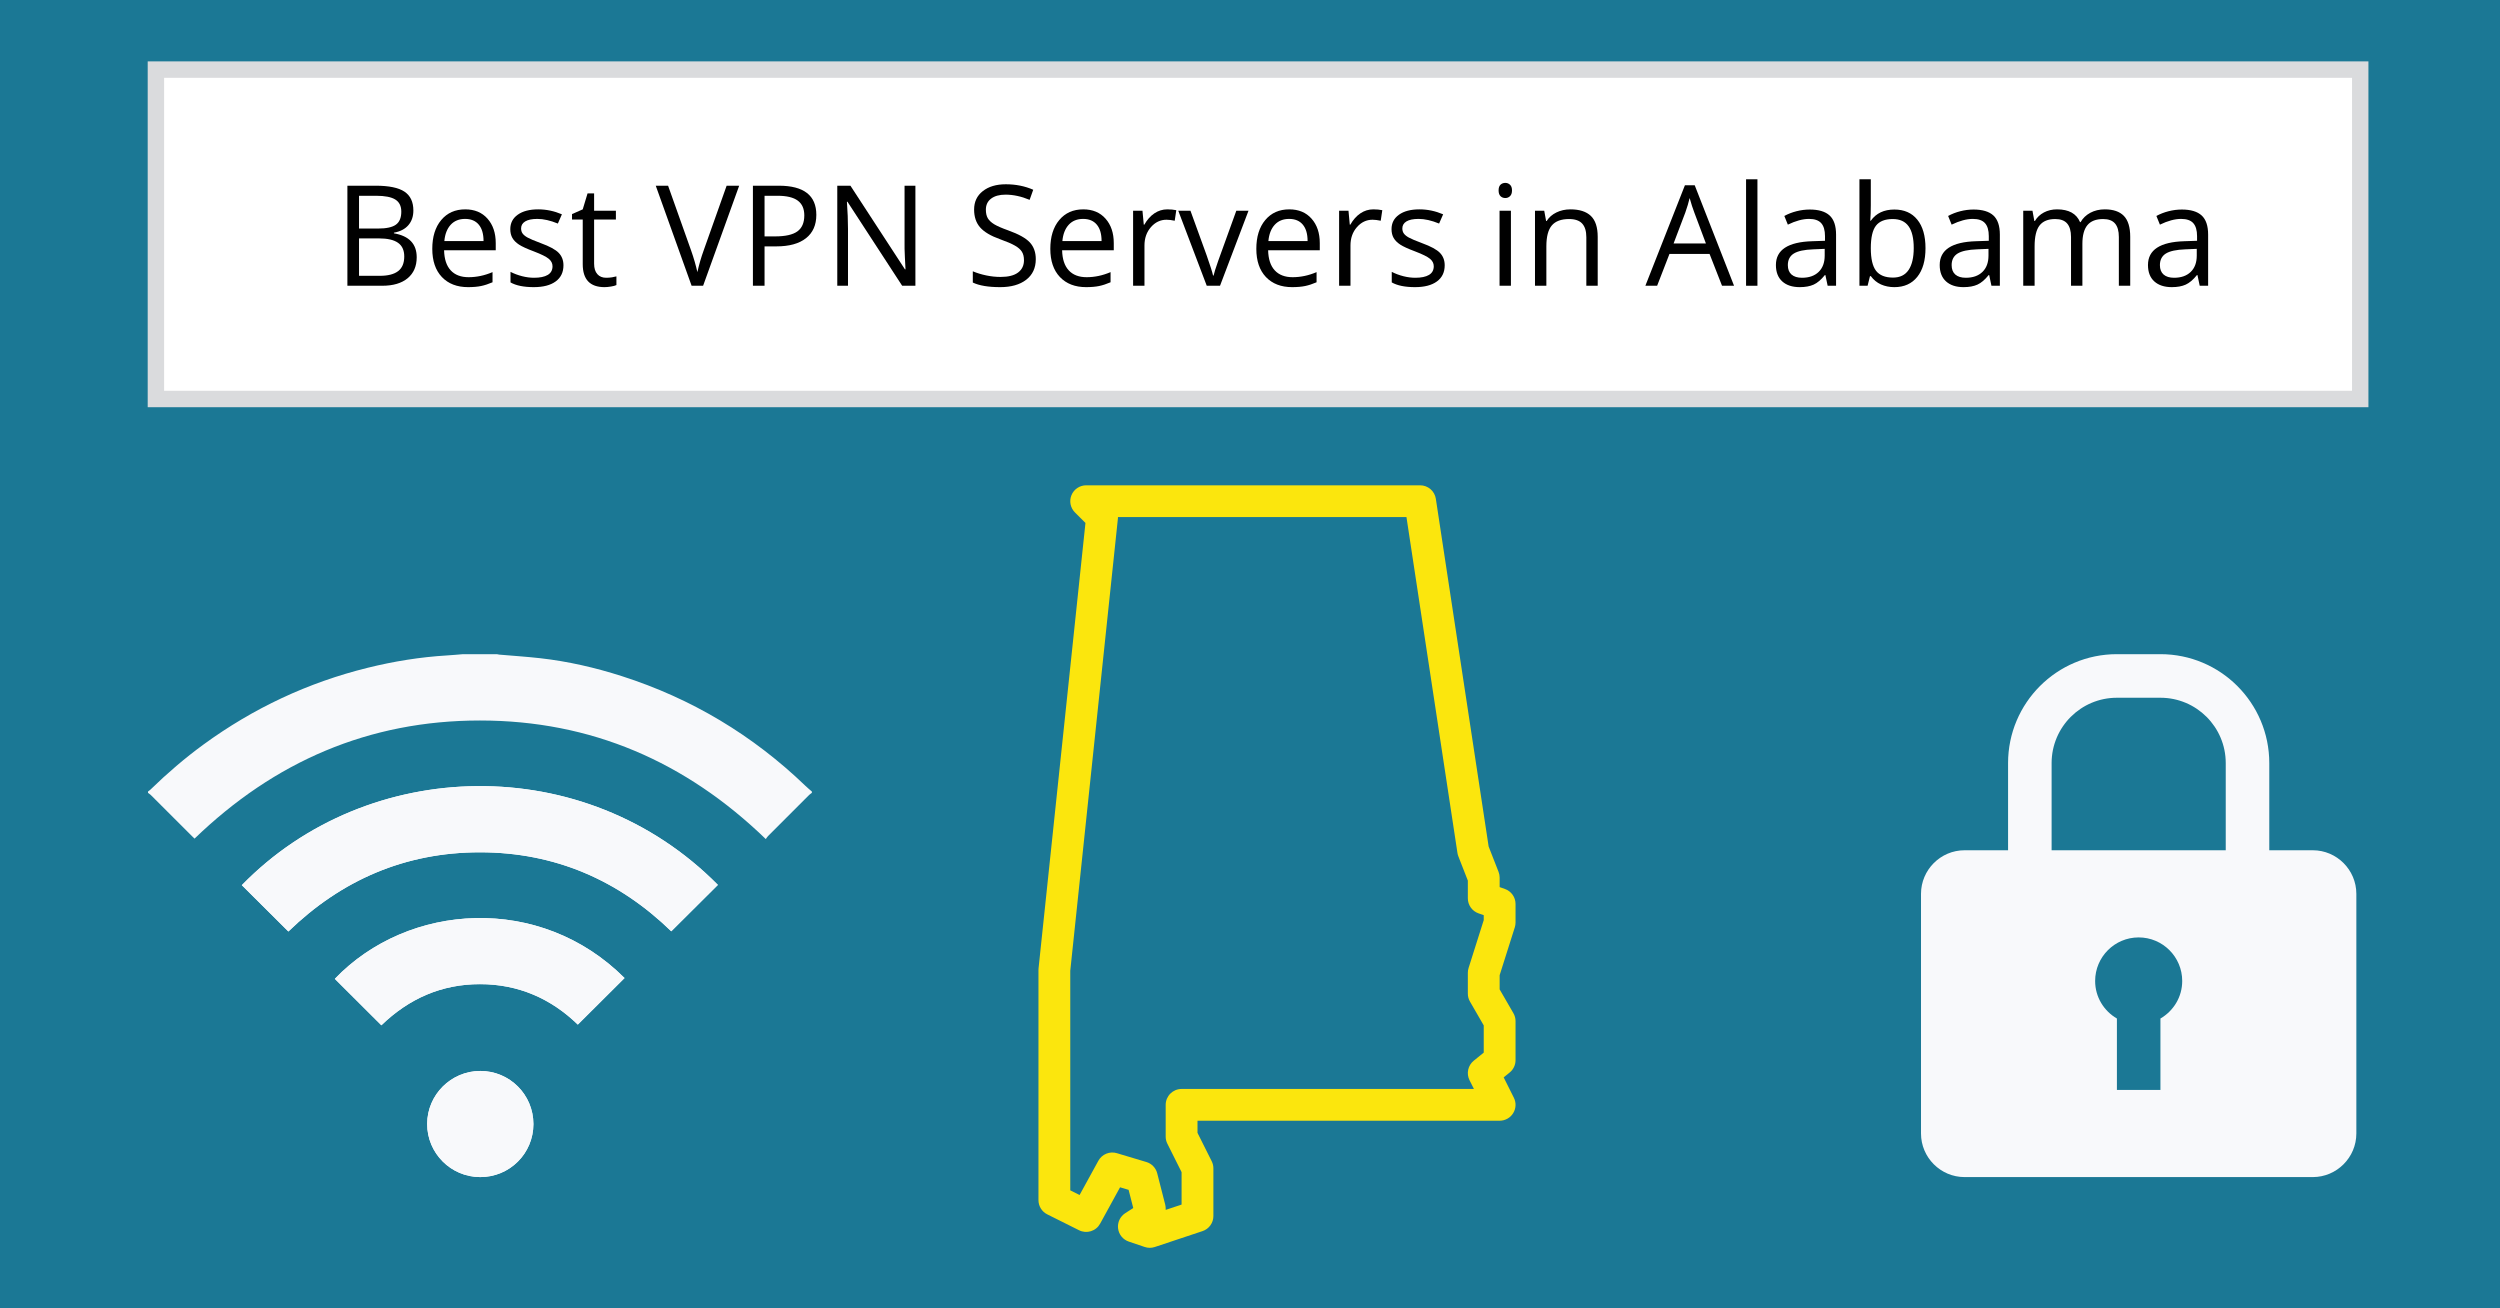
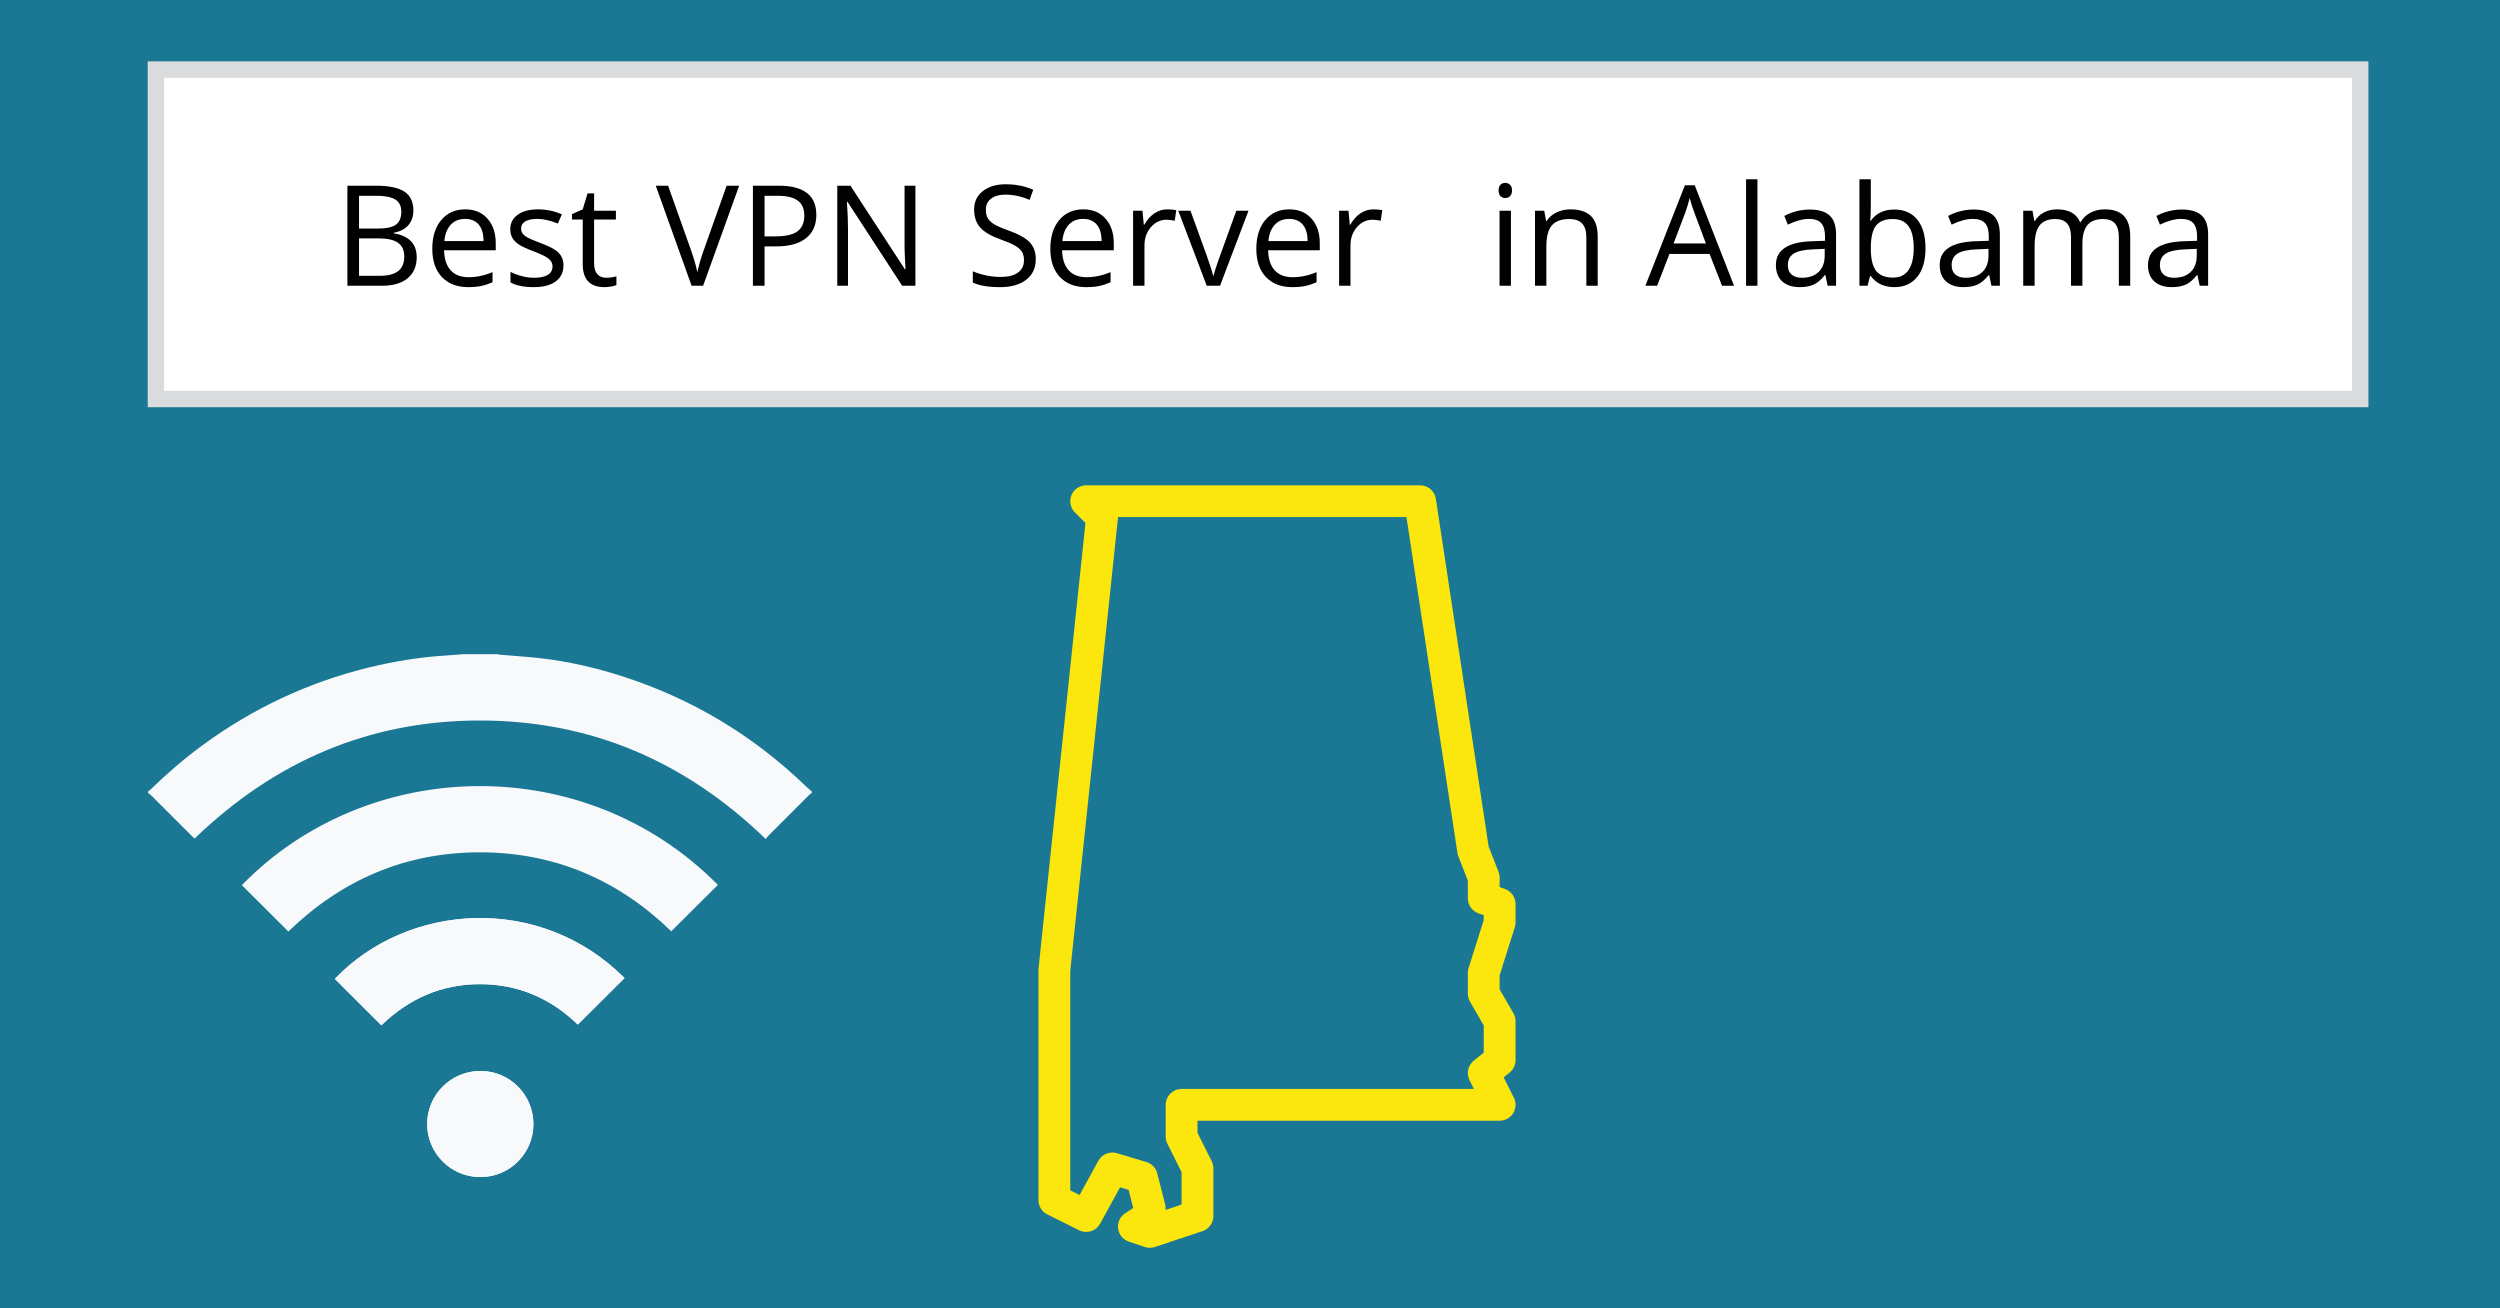
<svg xmlns="http://www.w3.org/2000/svg" width="900pt" zoomAndPan="magnify" viewBox="0 0 900 471" height="471pt" preserveAspectRatio="xMidYMid meet" version="1.2">
  <defs>
    <g />
    <clipPath xml:id="clip1" id="clip1">
      <path d="M 373.848 174.711 L 545.598 174.711 L 545.598 449.211 L 373.848 449.211 Z M 373.848 174.711 " />
    </clipPath>
    <clipPath xml:id="clip2" id="clip2">
      <path d="M 87 282 L 259 282 L 259 423.75 L 87 423.75 Z M 87 282 " />
    </clipPath>
    <clipPath xml:id="clip3" id="clip3">
      <path d="M 53.152 235.5 L 292.402 235.5 L 292.402 303 L 53.152 303 Z M 53.152 235.5 " />
    </clipPath>
    <clipPath xml:id="clip4" id="clip4">
      <path d="M 153 385 L 193 385 L 193 423.75 L 153 423.75 Z M 153 385 " />
    </clipPath>
    <clipPath xml:id="clip5" id="clip5">
-       <path d="M 691.289 235.5 L 848.789 235.5 L 848.789 423.75 L 691.289 423.75 Z M 691.289 235.5 " />
-     </clipPath>
+       </clipPath>
  </defs>
  <g xml:id="surface1" id="surface1">
-     <rect x="0" width="900" y="0" height="471" style="fill:rgb(100%,100%,100%);fill-opacity:1;stroke:none;" />
    <rect x="0" width="900" y="0" height="471" style="fill:rgb(100%,100%,100%);fill-opacity:1;stroke:none;" />
    <rect x="0" width="900" y="0" height="471" style="fill:rgb(10.59%,47.06%,58.429%);fill-opacity:1;stroke:none;" />
    <g clip-rule="nonzero" clip-path="url(#clip1)">
      <path style=" stroke:none;fill-rule:nonzero;fill:rgb(98.43%,90.199%,5.099%);fill-opacity:1;" d="M 391.02 174.711 C 390.457 174.711 389.902 174.793 389.359 174.957 C 388.82 175.121 388.312 175.359 387.84 175.676 C 387.371 175.988 386.957 176.363 386.598 176.801 C 386.238 177.238 385.949 177.719 385.734 178.238 C 385.516 178.762 385.383 179.305 385.324 179.867 C 385.27 180.43 385.297 180.988 385.406 181.543 C 385.52 182.098 385.707 182.625 385.973 183.125 C 386.242 183.621 386.574 184.07 386.973 184.473 L 390.766 188.258 L 373.879 348.586 C 373.859 348.785 373.848 348.984 373.848 349.188 L 373.848 432.055 C 373.848 432.586 373.918 433.105 374.062 433.617 C 374.211 434.125 374.422 434.609 374.703 435.059 C 374.98 435.512 375.316 435.918 375.711 436.273 C 376.102 436.633 376.535 436.93 377.012 437.168 L 388.461 442.887 C 388.789 443.051 389.129 443.184 389.484 443.281 C 389.836 443.379 390.195 443.441 390.562 443.473 C 390.926 443.5 391.293 443.496 391.656 443.457 C 392.023 443.414 392.379 443.34 392.73 443.23 C 393.078 443.121 393.414 442.98 393.738 442.805 C 394.062 442.633 394.363 442.43 394.648 442.195 C 394.934 441.965 395.191 441.707 395.426 441.426 C 395.66 441.145 395.867 440.84 396.043 440.52 L 403.219 427.43 L 406.297 428.344 L 407.973 434.891 L 405.098 436.734 C 404.645 437.023 404.242 437.371 403.887 437.777 C 403.531 438.18 403.238 438.629 403.008 439.113 C 402.777 439.602 402.621 440.109 402.535 440.645 C 402.449 441.176 402.441 441.707 402.508 442.242 C 402.57 442.777 402.711 443.293 402.922 443.785 C 403.133 444.281 403.406 444.738 403.746 445.156 C 404.086 445.574 404.48 445.938 404.922 446.242 C 405.363 446.551 405.84 446.793 406.352 446.965 L 412.078 448.906 C 413.293 449.32 414.512 449.324 415.734 448.918 L 432.906 443.199 C 433.477 443.012 434.004 442.738 434.488 442.383 C 434.973 442.027 435.391 441.605 435.742 441.117 C 436.094 440.629 436.359 440.102 436.547 439.531 C 436.73 438.957 436.82 438.371 436.82 437.773 L 436.82 420.617 C 436.82 419.715 436.621 418.863 436.219 418.059 L 431.098 407.828 L 431.098 403.461 L 539.871 403.461 C 540.113 403.461 540.355 403.445 540.598 403.414 C 540.836 403.383 541.074 403.336 541.309 403.277 C 541.547 403.215 541.777 403.141 542 403.047 C 542.227 402.957 542.445 402.855 542.656 402.734 C 542.871 402.617 543.074 402.484 543.27 402.344 C 543.465 402.199 543.652 402.043 543.828 401.875 C 544.004 401.707 544.168 401.527 544.32 401.34 C 544.473 401.152 544.613 400.953 544.742 400.746 C 544.867 400.539 544.98 400.328 545.082 400.105 C 545.184 399.887 545.27 399.66 545.34 399.426 C 545.414 399.195 545.469 398.961 545.512 398.719 C 545.551 398.48 545.578 398.238 545.59 397.996 C 545.602 397.754 545.598 397.512 545.578 397.27 C 545.555 397.027 545.52 396.789 545.469 396.551 C 545.422 396.316 545.355 396.082 545.273 395.852 C 545.195 395.625 545.102 395.398 544.992 395.184 L 541.324 387.855 L 543.469 386.113 C 544.141 385.57 544.664 384.91 545.035 384.129 C 545.41 383.352 545.594 382.531 545.594 381.668 L 545.594 367.605 C 545.594 366.582 545.336 365.629 544.824 364.746 L 539.871 356.18 L 539.871 351.074 L 545.328 333.84 C 545.504 333.281 545.594 332.707 545.594 332.121 L 545.594 325.418 C 545.594 324.828 545.504 324.25 545.324 323.688 C 545.145 323.125 544.887 322.605 544.543 322.121 C 544.203 321.641 543.797 321.223 543.324 320.863 C 542.852 320.508 542.34 320.23 541.781 320.035 L 539.871 319.355 L 539.871 315.945 C 539.871 315.23 539.738 314.539 539.48 313.871 L 535.91 304.754 L 516.902 179.566 C 516.801 178.891 516.582 178.254 516.25 177.656 C 515.918 177.059 515.496 176.539 514.977 176.09 C 514.457 175.645 513.875 175.305 513.234 175.066 C 512.594 174.828 511.93 174.711 511.246 174.711 Z M 402.473 186.148 L 506.324 186.148 L 524.688 307.102 C 524.754 307.52 524.863 307.926 525.02 308.316 L 528.422 317.02 L 528.422 323.398 C 528.418 323.988 528.508 324.566 528.688 325.129 C 528.867 325.691 529.129 326.215 529.469 326.699 C 529.809 327.184 530.215 327.602 530.688 327.961 C 531.16 328.316 531.676 328.594 532.234 328.793 L 534.145 329.461 L 534.145 331.238 L 528.688 348.473 C 528.512 349.031 528.422 349.605 528.422 350.191 L 528.422 357.711 C 528.422 358.73 528.68 359.684 529.191 360.57 L 534.145 369.148 L 534.145 378.941 L 530.543 381.859 C 530.039 382.266 529.613 382.75 529.27 383.305 C 528.93 383.859 528.688 384.457 528.551 385.094 C 528.41 385.73 528.383 386.371 528.465 387.016 C 528.547 387.664 528.734 388.277 529.023 388.859 L 530.613 392.023 L 425.371 392.023 C 424.996 392.023 424.621 392.059 424.254 392.133 C 423.887 392.207 423.527 392.312 423.18 392.457 C 422.832 392.602 422.504 392.777 422.191 392.984 C 421.879 393.195 421.59 393.434 421.324 393.699 C 421.059 393.961 420.82 394.25 420.609 394.562 C 420.402 394.875 420.227 395.207 420.082 395.551 C 419.938 395.898 419.828 396.258 419.758 396.625 C 419.684 396.992 419.645 397.363 419.645 397.742 L 419.645 409.18 C 419.645 410.078 419.848 410.93 420.25 411.734 L 425.371 421.969 L 425.371 433.648 L 419.645 435.559 L 419.645 435.047 C 419.645 434.566 419.586 434.094 419.469 433.629 L 416.594 422.379 C 416.344 421.41 415.871 420.562 415.176 419.84 C 414.48 419.117 413.652 418.613 412.691 418.324 L 402.078 415.145 C 401.453 414.953 400.812 414.875 400.156 414.906 C 399.504 414.941 398.871 415.078 398.266 415.328 C 397.66 415.574 397.109 415.918 396.621 416.352 C 396.133 416.789 395.73 417.293 395.414 417.867 L 388.652 430.199 L 385.297 428.523 L 385.297 349.477 L 402.438 186.75 C 402.461 186.551 402.473 186.348 402.473 186.148 Z M 402.473 186.148 " />
    </g>
    <g clip-rule="nonzero" clip-path="url(#clip2)">
      <path style=" stroke:none;fill-rule:nonzero;fill:rgb(97.249%,97.649%,98.43%);fill-opacity:1;" d="M 103.816 335.34 C 122.953 316.777 145.93 306.824 172.809 306.832 C 199.684 306.84 222.648 316.809 241.656 335.266 C 247.285 329.664 252.863 324.113 258.438 318.566 C 210.484 270.062 132.293 272.199 87.062 318.66 C 92.617 324.191 98.172 329.723 103.816 335.34 Z M 137.297 369.105 C 147.219 359.484 158.984 354.301 172.781 354.297 C 186.598 354.293 198.391 359.508 208.012 368.855 C 213.695 363.191 219.27 357.648 224.836 352.098 C 194.5 321.715 146.973 324.836 120.566 352.352 C 120.66 352.465 120.746 352.598 120.852 352.703 C 126.297 358.133 131.742 363.559 137.297 369.105 Z M 192.031 404.672 C 192.035 394.09 183.484 385.539 172.906 385.543 C 162.398 385.551 153.82 394.086 153.777 404.574 C 153.734 415.125 162.309 423.734 172.871 423.75 C 183.477 423.77 192.023 415.25 192.031 404.672 Z M 192.031 404.672 " />
    </g>
    <g clip-rule="nonzero" clip-path="url(#clip3)">
      <path style=" stroke:none;fill-rule:nonzero;fill:rgb(97.249%,97.649%,98.43%);fill-opacity:1;" d="M 292.27 285.43 C 291.938 285.688 291.57 285.906 291.273 286.199 C 286.34 291.121 281.406 296.051 276.488 300.988 C 276.18 301.297 275.961 301.691 275.688 302.07 C 246.863 274.184 212.762 259.379 172.781 259.379 C 132.836 259.379 98.762 274.156 70.039 301.898 C 69.773 301.645 69.461 301.355 69.164 301.059 C 64.207 296.105 59.25 291.148 54.285 286.199 C 53.988 285.906 53.617 285.688 53.281 285.43 C 53.281 285.273 53.281 285.113 53.281 284.953 C 53.59 284.711 53.922 284.496 54.195 284.227 C 60.195 278.387 66.531 272.93 73.301 267.996 C 91.188 254.957 110.863 245.715 132.363 240.402 C 141.766 238.078 151.297 236.531 160.98 235.953 C 162.879 235.844 164.773 235.652 166.68 235.5 C 170.742 235.5 174.809 235.5 178.875 235.5 C 179.148 235.555 179.418 235.637 179.691 235.66 C 184.609 236.09 189.535 236.402 194.441 236.953 C 204.465 238.082 214.258 240.332 223.859 243.41 C 248.953 251.457 270.984 264.645 289.969 282.918 C 290.703 283.629 291.504 284.277 292.273 284.953 C 292.27 285.113 292.27 285.273 292.27 285.43 Z M 292.27 285.43 " />
    </g>
-     <path style=" stroke:none;fill-rule:nonzero;fill:rgb(97.249%,97.649%,98.43%);fill-opacity:1;" d="M 103.816 335.34 C 98.172 329.723 92.617 324.191 87.062 318.66 C 132.293 272.199 210.484 270.062 258.438 318.566 C 252.863 324.113 247.285 329.664 241.656 335.266 C 222.648 316.809 199.684 306.84 172.809 306.832 C 145.93 306.824 122.953 316.777 103.816 335.34 Z M 103.816 335.34 " />
    <path style=" stroke:none;fill-rule:nonzero;fill:rgb(97.249%,97.649%,98.43%);fill-opacity:1;" d="M 137.297 369.105 C 131.742 363.559 126.297 358.133 120.852 352.707 C 120.746 352.598 120.66 352.469 120.566 352.352 C 146.973 324.836 194.5 321.715 224.836 352.098 C 219.27 357.648 213.695 363.195 208.012 368.855 C 198.391 359.508 186.598 354.293 172.781 354.297 C 158.984 354.301 147.219 359.484 137.297 369.105 Z M 137.297 369.105 " />
    <g clip-rule="nonzero" clip-path="url(#clip4)">
      <path style=" stroke:none;fill-rule:nonzero;fill:rgb(97.249%,97.649%,98.43%);fill-opacity:1;" d="M 192.031 404.672 C 192.023 415.25 183.477 423.77 172.871 423.75 C 162.309 423.734 153.734 415.125 153.777 404.574 C 153.816 394.086 162.398 385.551 172.906 385.543 C 183.484 385.539 192.035 394.09 192.031 404.672 Z M 192.031 404.672 " />
    </g>
    <g clip-rule="nonzero" clip-path="url(#clip5)">
      <path style=" stroke:none;fill-rule:nonzero;fill:rgb(97.249%,97.649%,98.43%);fill-opacity:1;" d="M 832.613 306.094 L 816.941 306.094 L 816.941 274.719 C 816.941 253.059 799.398 235.5 777.758 235.5 L 762.086 235.5 C 740.445 235.5 722.906 253.059 722.906 274.719 L 722.906 306.094 L 707.234 306.094 C 698.617 306.094 691.562 313.156 691.562 321.781 L 691.562 408.062 C 691.562 416.688 698.617 423.75 707.234 423.75 L 832.613 423.75 C 841.23 423.75 848.285 416.688 848.285 408.062 L 848.285 321.781 C 848.285 313.156 841.23 306.094 832.613 306.094 Z M 777.758 366.668 L 777.758 392.375 L 762.086 392.375 L 762.086 366.668 C 757.418 363.957 754.25 358.945 754.25 353.156 C 754.25 344.5 761.266 337.469 769.922 337.469 C 778.578 337.469 785.598 344.5 785.598 353.156 C 785.598 358.945 782.426 363.957 777.758 366.668 Z M 801.266 306.094 L 738.578 306.094 L 738.578 274.719 C 738.578 261.727 749.109 251.188 762.086 251.188 L 777.758 251.188 C 790.738 251.188 801.266 261.727 801.266 274.719 Z M 801.266 306.094 " />
    </g>
    <path style=" stroke:none;fill-rule:nonzero;fill:rgb(100%,100%,100%);fill-opacity:1;" d="M 56.125 25.055 L 849.68 25.055 L 849.68 143.641 L 56.125 143.641 Z M 56.125 25.055 " />
    <path style=" stroke:none;fill-rule:nonzero;fill:rgb(85.489%,85.88%,86.67%);fill-opacity:1;" d="M 846.727 140.68 L 852.633 140.68 L 852.633 146.598 L 846.727 146.598 Z M 53.172 28.016 L 59.078 28.016 L 59.078 140.68 L 53.172 140.68 Z M 53.172 140.68 L 59.078 140.68 L 59.078 146.598 L 53.172 146.598 Z M 846.727 28.016 L 852.633 28.016 L 852.633 140.68 L 846.727 140.68 Z M 59.078 140.68 L 846.727 140.68 L 846.727 146.598 L 59.078 146.598 Z M 846.727 22.098 L 852.633 22.098 L 852.633 28.016 L 846.727 28.016 Z M 53.172 22.098 L 59.078 22.098 L 59.078 28.016 L 53.172 28.016 Z M 59.078 22.098 L 846.727 22.098 L 846.727 28.016 L 59.078 28.016 Z M 59.078 22.098 " />
    <g style="fill:rgb(0%,0%,0%);fill-opacity:1;">
      <g transform="translate(120.109, 102.87)">
        <path style="stroke:none;" d="M 4.953 -36.016 L 15.125 -36.016 C 19.906 -36.016 23.363 -35.301 25.5 -33.875 C 27.633 -32.445 28.703 -30.188 28.703 -27.094 C 28.703 -24.957 28.102 -23.195 26.906 -21.812 C 25.719 -20.426 23.984 -19.523 21.703 -19.109 L 21.703 -18.875 C 27.172 -17.938 29.906 -15.062 29.906 -10.25 C 29.906 -7.031 28.816 -4.516 26.641 -2.703 C 24.461 -0.898 21.422 0 17.516 0 L 4.953 0 Z M 9.141 -20.594 L 16.031 -20.594 C 18.988 -20.594 21.113 -21.055 22.406 -21.984 C 23.707 -22.91 24.359 -24.477 24.359 -26.688 C 24.359 -28.695 23.633 -30.148 22.188 -31.047 C 20.75 -31.941 18.453 -32.391 15.297 -32.391 L 9.141 -32.391 Z M 9.141 -17.047 L 9.141 -3.578 L 16.656 -3.578 C 19.562 -3.578 21.75 -4.141 23.219 -5.266 C 24.688 -6.391 25.422 -8.148 25.422 -10.547 C 25.422 -12.773 24.672 -14.414 23.172 -15.469 C 21.672 -16.52 19.383 -17.047 16.312 -17.047 Z M 9.141 -17.047 " />
      </g>
    </g>
    <g style="fill:rgb(0%,0%,0%);fill-opacity:1;">
      <g transform="translate(152.794, 102.87)">
        <path style="stroke:none;" d="M 15.734 0.5 C 11.742 0.5 8.594 -0.711 6.281 -3.141 C 3.977 -5.578 2.828 -8.957 2.828 -13.281 C 2.828 -17.633 3.898 -21.094 6.047 -23.656 C 8.191 -26.219 11.07 -27.5 14.688 -27.5 C 18.062 -27.5 20.734 -26.383 22.703 -24.156 C 24.68 -21.926 25.672 -18.988 25.672 -15.344 L 25.672 -12.766 L 7.078 -12.766 C 7.148 -9.586 7.945 -7.176 9.469 -5.531 C 10.988 -3.895 13.129 -3.078 15.891 -3.078 C 18.797 -3.078 21.672 -3.688 24.516 -4.906 L 24.516 -1.25 C 23.066 -0.625 21.695 -0.176 20.406 0.094 C 19.113 0.363 17.555 0.5 15.734 0.5 Z M 14.641 -24.062 C 12.461 -24.062 10.727 -23.352 9.438 -21.938 C 8.156 -20.531 7.398 -18.582 7.172 -16.094 L 21.281 -16.094 C 21.281 -18.664 20.707 -20.633 19.562 -22 C 18.414 -23.375 16.773 -24.062 14.641 -24.062 Z M 14.641 -24.062 " />
      </g>
    </g>
    <g style="fill:rgb(0%,0%,0%);fill-opacity:1;">
      <g transform="translate(181.095, 102.87)">
        <path style="stroke:none;" d="M 21.75 -7.359 C 21.75 -4.848 20.812 -2.91 18.938 -1.547 C 17.07 -0.18 14.445 0.5 11.062 0.5 C 7.477 0.5 4.688 -0.066 2.688 -1.203 L 2.688 -5 C 3.977 -4.344 5.367 -3.82 6.859 -3.438 C 8.348 -3.062 9.781 -2.875 11.156 -2.875 C 13.289 -2.875 14.93 -3.211 16.078 -3.891 C 17.234 -4.578 17.812 -5.617 17.812 -7.016 C 17.812 -8.066 17.352 -8.969 16.438 -9.719 C 15.531 -10.469 13.754 -11.348 11.109 -12.359 C 8.598 -13.297 6.812 -14.113 5.75 -14.812 C 4.688 -15.508 3.895 -16.301 3.375 -17.188 C 2.863 -18.082 2.609 -19.145 2.609 -20.375 C 2.609 -22.57 3.504 -24.305 5.297 -25.578 C 7.086 -26.859 9.539 -27.5 12.656 -27.5 C 15.562 -27.5 18.406 -26.906 21.188 -25.719 L 19.734 -22.391 C 17.023 -23.504 14.566 -24.062 12.359 -24.062 C 10.422 -24.062 8.957 -23.758 7.969 -23.156 C 6.988 -22.551 6.5 -21.711 6.5 -20.641 C 6.5 -19.922 6.68 -19.305 7.047 -18.797 C 7.422 -18.285 8.02 -17.801 8.844 -17.344 C 9.664 -16.883 11.242 -16.219 13.578 -15.344 C 16.773 -14.176 18.938 -13 20.062 -11.812 C 21.188 -10.633 21.75 -9.148 21.75 -7.359 Z M 21.75 -7.359 " />
      </g>
    </g>
    <g style="fill:rgb(0%,0%,0%);fill-opacity:1;">
      <g transform="translate(205.16, 102.87)">
        <path style="stroke:none;" d="M 13.062 -2.875 C 13.781 -2.875 14.473 -2.926 15.141 -3.031 C 15.816 -3.145 16.352 -3.258 16.75 -3.375 L 16.75 -0.25 C 16.312 -0.031 15.66 0.145 14.797 0.281 C 13.93 0.426 13.156 0.5 12.469 0.5 C 7.238 0.5 4.625 -2.254 4.625 -7.766 L 4.625 -23.828 L 0.766 -23.828 L 0.766 -25.797 L 4.625 -27.5 L 6.359 -33.25 L 8.719 -33.25 L 8.719 -27 L 16.562 -27 L 16.562 -23.828 L 8.719 -23.828 L 8.719 -7.938 C 8.719 -6.312 9.102 -5.062 9.875 -4.188 C 10.645 -3.312 11.707 -2.875 13.062 -2.875 Z M 13.062 -2.875 " />
      </g>
    </g>
    <g style="fill:rgb(0%,0%,0%);fill-opacity:1;">
      <g transform="translate(222.968, 102.87)">
-         <path style="stroke:none;" d="" />
-       </g>
+         </g>
    </g>
    <g style="fill:rgb(0%,0%,0%);fill-opacity:1;">
      <g transform="translate(236.072, 102.87)">
        <path style="stroke:none;" d="M 25.516 -36.016 L 30.031 -36.016 L 17.047 0 L 12.906 0 L 0 -36.016 L 4.438 -36.016 L 12.719 -12.719 C 13.664 -10.039 14.422 -7.438 14.984 -4.906 C 15.566 -7.562 16.336 -10.211 17.297 -12.859 Z M 25.516 -36.016 " />
      </g>
    </g>
    <g style="fill:rgb(0%,0%,0%);fill-opacity:1;">
      <g transform="translate(266.097, 102.87)">
        <path style="stroke:none;" d="M 27.781 -25.516 C 27.781 -21.867 26.535 -19.066 24.047 -17.109 C 21.566 -15.148 18.008 -14.172 13.375 -14.172 L 9.141 -14.172 L 9.141 0 L 4.953 0 L 4.953 -36.016 L 14.281 -36.016 C 23.281 -36.016 27.781 -32.516 27.781 -25.516 Z M 9.141 -17.766 L 12.906 -17.766 C 16.613 -17.766 19.297 -18.363 20.953 -19.562 C 22.617 -20.758 23.453 -22.68 23.453 -25.328 C 23.453 -27.703 22.672 -29.473 21.109 -30.641 C 19.547 -31.805 17.117 -32.391 13.828 -32.391 L 9.141 -32.391 Z M 9.141 -17.766 " />
      </g>
    </g>
    <g style="fill:rgb(0%,0%,0%);fill-opacity:1;">
      <g transform="translate(296.467, 102.87)">
        <path style="stroke:none;" d="M 33.078 0 L 28.312 0 L 8.625 -30.234 L 8.422 -30.234 C 8.68 -26.68 8.812 -23.426 8.812 -20.469 L 8.812 0 L 4.953 0 L 4.953 -36.016 L 9.688 -36.016 L 29.312 -5.906 L 29.516 -5.906 C 29.484 -6.352 29.41 -7.781 29.297 -10.188 C 29.18 -12.594 29.141 -14.312 29.172 -15.344 L 29.172 -36.016 L 33.078 -36.016 Z M 33.078 0 " />
      </g>
    </g>
    <g style="fill:rgb(0%,0%,0%);fill-opacity:1;">
      <g transform="translate(334.497, 102.87)">
        <path style="stroke:none;" d="" />
      </g>
    </g>
    <g style="fill:rgb(0%,0%,0%);fill-opacity:1;">
      <g transform="translate(347.601, 102.87)">
        <path style="stroke:none;" d="M 25.281 -9.578 C 25.281 -6.41 24.129 -3.938 21.828 -2.156 C 19.523 -0.383 16.406 0.5 12.469 0.5 C 8.195 0.5 4.91 -0.051 2.609 -1.156 L 2.609 -5.203 C 4.086 -4.578 5.695 -4.082 7.438 -3.719 C 9.176 -3.352 10.898 -3.172 12.609 -3.172 C 15.398 -3.172 17.5 -3.703 18.906 -4.766 C 20.32 -5.828 21.031 -7.301 21.031 -9.188 C 21.031 -10.438 20.781 -11.457 20.281 -12.25 C 19.781 -13.051 18.941 -13.785 17.766 -14.453 C 16.598 -15.129 14.816 -15.895 12.422 -16.75 C 9.066 -17.945 6.672 -19.367 5.234 -21.016 C 3.797 -22.66 3.078 -24.801 3.078 -27.438 C 3.078 -30.219 4.117 -32.426 6.203 -34.062 C 8.297 -35.707 11.055 -36.531 14.484 -36.531 C 18.066 -36.531 21.359 -35.875 24.359 -34.562 L 23.062 -30.922 C 20.082 -32.172 17.191 -32.797 14.391 -32.797 C 12.172 -32.797 10.438 -32.316 9.188 -31.359 C 7.938 -30.41 7.312 -29.086 7.312 -27.391 C 7.312 -26.141 7.539 -25.113 8 -24.312 C 8.469 -23.52 9.242 -22.789 10.328 -22.125 C 11.422 -21.469 13.094 -20.738 15.344 -19.938 C 19.125 -18.582 21.723 -17.133 23.141 -15.594 C 24.566 -14.051 25.281 -12.047 25.281 -9.578 Z M 25.281 -9.578 " />
      </g>
    </g>
    <g style="fill:rgb(0%,0%,0%);fill-opacity:1;">
      <g transform="translate(375.286, 102.87)">
        <path style="stroke:none;" d="M 15.734 0.5 C 11.742 0.5 8.594 -0.711 6.281 -3.141 C 3.977 -5.578 2.828 -8.957 2.828 -13.281 C 2.828 -17.633 3.898 -21.094 6.047 -23.656 C 8.191 -26.219 11.07 -27.5 14.688 -27.5 C 18.062 -27.5 20.734 -26.383 22.703 -24.156 C 24.68 -21.926 25.672 -18.988 25.672 -15.344 L 25.672 -12.766 L 7.078 -12.766 C 7.148 -9.586 7.945 -7.176 9.469 -5.531 C 10.988 -3.895 13.129 -3.078 15.891 -3.078 C 18.797 -3.078 21.672 -3.688 24.516 -4.906 L 24.516 -1.25 C 23.066 -0.625 21.695 -0.176 20.406 0.094 C 19.113 0.363 17.555 0.5 15.734 0.5 Z M 14.641 -24.062 C 12.461 -24.062 10.727 -23.352 9.438 -21.938 C 8.156 -20.531 7.398 -18.582 7.172 -16.094 L 21.281 -16.094 C 21.281 -18.664 20.707 -20.633 19.562 -22 C 18.414 -23.375 16.773 -24.062 14.641 -24.062 Z M 14.641 -24.062 " />
      </g>
    </g>
    <g style="fill:rgb(0%,0%,0%);fill-opacity:1;">
      <g transform="translate(403.587, 102.87)">
        <path style="stroke:none;" d="M 16.656 -27.5 C 17.852 -27.5 18.926 -27.398 19.875 -27.203 L 19.312 -23.406 C 18.195 -23.645 17.211 -23.766 16.359 -23.766 C 14.172 -23.766 12.301 -22.879 10.75 -21.109 C 9.195 -19.336 8.422 -17.129 8.422 -14.484 L 8.422 0 L 4.328 0 L 4.328 -27 L 7.703 -27 L 8.172 -22 L 8.375 -22 C 9.375 -23.758 10.578 -25.113 11.984 -26.062 C 13.398 -27.02 14.957 -27.5 16.656 -27.5 Z M 16.656 -27.5 " />
      </g>
    </g>
    <g style="fill:rgb(0%,0%,0%);fill-opacity:1;">
      <g transform="translate(424.178, 102.87)">
        <path style="stroke:none;" d="M 10.25 0 L 0 -27 L 4.391 -27 L 10.203 -10.984 C 11.516 -7.242 12.285 -4.812 12.516 -3.688 L 12.719 -3.688 C 12.895 -4.562 13.461 -6.363 14.422 -9.094 C 15.379 -11.832 17.535 -17.801 20.891 -27 L 25.281 -27 L 15.031 0 Z M 10.25 0 " />
      </g>
    </g>
    <g style="fill:rgb(0%,0%,0%);fill-opacity:1;">
      <g transform="translate(449.45, 102.87)">
        <path style="stroke:none;" d="M 15.734 0.5 C 11.742 0.5 8.594 -0.711 6.281 -3.141 C 3.977 -5.578 2.828 -8.957 2.828 -13.281 C 2.828 -17.633 3.898 -21.094 6.047 -23.656 C 8.191 -26.219 11.07 -27.5 14.688 -27.5 C 18.062 -27.5 20.734 -26.383 22.703 -24.156 C 24.68 -21.926 25.672 -18.988 25.672 -15.344 L 25.672 -12.766 L 7.078 -12.766 C 7.148 -9.586 7.945 -7.176 9.469 -5.531 C 10.988 -3.895 13.129 -3.078 15.891 -3.078 C 18.797 -3.078 21.672 -3.688 24.516 -4.906 L 24.516 -1.25 C 23.066 -0.625 21.695 -0.176 20.406 0.094 C 19.113 0.363 17.555 0.5 15.734 0.5 Z M 14.641 -24.062 C 12.461 -24.062 10.727 -23.352 9.438 -21.938 C 8.156 -20.531 7.398 -18.582 7.172 -16.094 L 21.281 -16.094 C 21.281 -18.664 20.707 -20.633 19.562 -22 C 18.414 -23.375 16.773 -24.062 14.641 -24.062 Z M 14.641 -24.062 " />
      </g>
    </g>
    <g style="fill:rgb(0%,0%,0%);fill-opacity:1;">
      <g transform="translate(477.751, 102.87)">
        <path style="stroke:none;" d="M 16.656 -27.5 C 17.852 -27.5 18.926 -27.398 19.875 -27.203 L 19.312 -23.406 C 18.195 -23.645 17.211 -23.766 16.359 -23.766 C 14.172 -23.766 12.301 -22.879 10.75 -21.109 C 9.195 -19.336 8.422 -17.129 8.422 -14.484 L 8.422 0 L 4.328 0 L 4.328 -27 L 7.703 -27 L 8.172 -22 L 8.375 -22 C 9.375 -23.758 10.578 -25.113 11.984 -26.062 C 13.398 -27.02 14.957 -27.5 16.656 -27.5 Z M 16.656 -27.5 " />
      </g>
    </g>
    <g style="fill:rgb(0%,0%,0%);fill-opacity:1;">
      <g transform="translate(498.342, 102.87)">
-         <path style="stroke:none;" d="M 21.75 -7.359 C 21.75 -4.848 20.812 -2.91 18.938 -1.547 C 17.07 -0.18 14.445 0.5 11.062 0.5 C 7.477 0.5 4.688 -0.066 2.688 -1.203 L 2.688 -5 C 3.977 -4.344 5.367 -3.82 6.859 -3.438 C 8.348 -3.062 9.781 -2.875 11.156 -2.875 C 13.289 -2.875 14.93 -3.211 16.078 -3.891 C 17.234 -4.578 17.812 -5.617 17.812 -7.016 C 17.812 -8.066 17.352 -8.969 16.438 -9.719 C 15.531 -10.469 13.754 -11.348 11.109 -12.359 C 8.598 -13.297 6.812 -14.113 5.75 -14.812 C 4.688 -15.508 3.895 -16.301 3.375 -17.188 C 2.863 -18.082 2.609 -19.145 2.609 -20.375 C 2.609 -22.57 3.504 -24.305 5.297 -25.578 C 7.086 -26.859 9.539 -27.5 12.656 -27.5 C 15.562 -27.5 18.406 -26.906 21.188 -25.719 L 19.734 -22.391 C 17.023 -23.504 14.566 -24.062 12.359 -24.062 C 10.422 -24.062 8.957 -23.758 7.969 -23.156 C 6.988 -22.551 6.5 -21.711 6.5 -20.641 C 6.5 -19.922 6.68 -19.305 7.047 -18.797 C 7.422 -18.285 8.02 -17.801 8.844 -17.344 C 9.664 -16.883 11.242 -16.219 13.578 -15.344 C 16.773 -14.176 18.938 -13 20.062 -11.812 C 21.188 -10.633 21.75 -9.148 21.75 -7.359 Z M 21.75 -7.359 " />
-       </g>
+         </g>
    </g>
    <g style="fill:rgb(0%,0%,0%);fill-opacity:1;">
      <g transform="translate(522.407, 102.87)">
        <path style="stroke:none;" d="" />
      </g>
    </g>
    <g style="fill:rgb(0%,0%,0%);fill-opacity:1;">
      <g transform="translate(535.51, 102.87)">
        <path style="stroke:none;" d="M 8.422 0 L 4.328 0 L 4.328 -27 L 8.422 -27 Z M 3.984 -34.312 C 3.984 -35.25 4.211 -35.938 4.672 -36.375 C 5.141 -36.812 5.719 -37.031 6.406 -37.031 C 7.062 -37.031 7.625 -36.805 8.094 -36.359 C 8.57 -35.922 8.812 -35.238 8.812 -34.312 C 8.812 -33.395 8.57 -32.707 8.094 -32.25 C 7.625 -31.801 7.062 -31.578 6.406 -31.578 C 5.719 -31.578 5.141 -31.801 4.672 -32.25 C 4.211 -32.707 3.984 -33.395 3.984 -34.312 Z M 3.984 -34.312 " />
      </g>
    </g>
    <g style="fill:rgb(0%,0%,0%);fill-opacity:1;">
      <g transform="translate(548.269, 102.87)">
        <path style="stroke:none;" d="M 22.812 0 L 22.812 -17.469 C 22.812 -19.664 22.312 -21.305 21.312 -22.391 C 20.312 -23.473 18.742 -24.016 16.609 -24.016 C 13.773 -24.016 11.703 -23.25 10.391 -21.719 C 9.078 -20.195 8.422 -17.68 8.422 -14.172 L 8.422 0 L 4.328 0 L 4.328 -27 L 7.656 -27 L 8.328 -23.312 L 8.531 -23.312 C 9.363 -24.633 10.535 -25.66 12.047 -26.391 C 13.555 -27.129 15.238 -27.5 17.094 -27.5 C 20.344 -27.5 22.789 -26.711 24.438 -25.141 C 26.082 -23.566 26.906 -21.055 26.906 -17.609 L 26.906 0 Z M 22.812 0 " />
      </g>
    </g>
    <g style="fill:rgb(0%,0%,0%);fill-opacity:1;">
      <g transform="translate(579.23, 102.87)">
        <path style="stroke:none;" d="" />
      </g>
    </g>
    <g style="fill:rgb(0%,0%,0%);fill-opacity:1;">
      <g transform="translate(592.334, 102.87)">
        <path style="stroke:none;" d="M 27.594 0 L 23.109 -11.453 L 8.672 -11.453 L 4.234 0 L 0 0 L 14.234 -36.172 L 17.766 -36.172 L 31.922 0 Z M 21.797 -15.219 L 17.609 -26.391 C 17.066 -27.797 16.508 -29.523 15.938 -31.578 C 15.57 -30.004 15.055 -28.273 14.391 -26.391 L 10.156 -15.219 Z M 21.797 -15.219 " />
      </g>
    </g>
    <g style="fill:rgb(0%,0%,0%);fill-opacity:1;">
      <g transform="translate(624.256, 102.87)">
        <path style="stroke:none;" d="M 8.422 0 L 4.328 0 L 4.328 -38.328 L 8.422 -38.328 Z M 8.422 0 " />
      </g>
    </g>
    <g style="fill:rgb(0%,0%,0%);fill-opacity:1;">
      <g transform="translate(637.015, 102.87)">
        <path style="stroke:none;" d="M 20.938 0 L 20.125 -3.844 L 19.938 -3.844 C 18.582 -2.156 17.234 -1.008 15.891 -0.406 C 14.555 0.195 12.891 0.5 10.891 0.5 C 8.211 0.5 6.113 -0.188 4.594 -1.562 C 3.07 -2.945 2.312 -4.914 2.312 -7.469 C 2.312 -12.914 6.672 -15.77 15.391 -16.031 L 19.984 -16.188 L 19.984 -17.859 C 19.984 -19.973 19.523 -21.535 18.609 -22.547 C 17.703 -23.555 16.242 -24.062 14.234 -24.062 C 11.984 -24.062 9.441 -23.375 6.609 -22 L 5.344 -25.125 C 6.676 -25.852 8.133 -26.422 9.719 -26.828 C 11.301 -27.234 12.891 -27.438 14.484 -27.438 C 17.703 -27.438 20.086 -26.723 21.641 -25.297 C 23.191 -23.867 23.969 -21.578 23.969 -18.422 L 23.969 0 Z M 11.703 -2.875 C 14.242 -2.875 16.238 -3.57 17.688 -4.969 C 19.145 -6.375 19.875 -8.332 19.875 -10.844 L 19.875 -13.281 L 15.797 -13.109 C 12.535 -12.992 10.188 -12.488 8.75 -11.594 C 7.32 -10.695 6.609 -9.305 6.609 -7.422 C 6.609 -5.941 7.051 -4.812 7.938 -4.031 C 8.832 -3.258 10.086 -2.875 11.703 -2.875 Z M 11.703 -2.875 " />
      </g>
    </g>
    <g style="fill:rgb(0%,0%,0%);fill-opacity:1;">
      <g transform="translate(665.069, 102.87)">
        <path style="stroke:none;" d="M 16.906 -27.438 C 20.445 -27.438 23.195 -26.223 25.156 -23.797 C 27.125 -21.379 28.109 -17.957 28.109 -13.531 C 28.109 -9.094 27.117 -5.645 25.141 -3.188 C 23.16 -0.727 20.414 0.5 16.906 0.5 C 15.145 0.5 13.535 0.176 12.078 -0.469 C 10.629 -1.125 9.41 -2.125 8.422 -3.469 L 8.125 -3.469 L 7.266 0 L 4.328 0 L 4.328 -38.328 L 8.422 -38.328 L 8.422 -29.016 C 8.422 -26.93 8.359 -25.062 8.234 -23.406 L 8.422 -23.406 C 10.328 -26.094 13.156 -27.438 16.906 -27.438 Z M 16.312 -24.016 C 13.52 -24.016 11.504 -23.211 10.266 -21.609 C 9.035 -20.016 8.422 -17.32 8.422 -13.531 C 8.422 -9.727 9.051 -7.008 10.312 -5.375 C 11.582 -3.75 13.613 -2.938 16.406 -2.938 C 18.914 -2.938 20.785 -3.848 22.016 -5.672 C 23.254 -7.504 23.875 -10.141 23.875 -13.578 C 23.875 -17.086 23.254 -19.703 22.016 -21.422 C 20.785 -23.148 18.883 -24.016 16.312 -24.016 Z M 16.312 -24.016 " />
      </g>
    </g>
    <g style="fill:rgb(0%,0%,0%);fill-opacity:1;">
      <g transform="translate(695.981, 102.87)">
        <path style="stroke:none;" d="M 20.938 0 L 20.125 -3.844 L 19.938 -3.844 C 18.582 -2.156 17.234 -1.008 15.891 -0.406 C 14.555 0.195 12.891 0.5 10.891 0.5 C 8.211 0.5 6.113 -0.188 4.594 -1.562 C 3.07 -2.945 2.312 -4.914 2.312 -7.469 C 2.312 -12.914 6.672 -15.77 15.391 -16.031 L 19.984 -16.188 L 19.984 -17.859 C 19.984 -19.973 19.523 -21.535 18.609 -22.547 C 17.703 -23.555 16.242 -24.062 14.234 -24.062 C 11.984 -24.062 9.441 -23.375 6.609 -22 L 5.344 -25.125 C 6.676 -25.852 8.133 -26.422 9.719 -26.828 C 11.301 -27.234 12.891 -27.438 14.484 -27.438 C 17.703 -27.438 20.086 -26.723 21.641 -25.297 C 23.191 -23.867 23.969 -21.578 23.969 -18.422 L 23.969 0 Z M 11.703 -2.875 C 14.242 -2.875 16.238 -3.57 17.688 -4.969 C 19.145 -6.375 19.875 -8.332 19.875 -10.844 L 19.875 -13.281 L 15.797 -13.109 C 12.535 -12.992 10.188 -12.488 8.75 -11.594 C 7.32 -10.695 6.609 -9.305 6.609 -7.422 C 6.609 -5.941 7.051 -4.812 7.938 -4.031 C 8.832 -3.258 10.086 -2.875 11.703 -2.875 Z M 11.703 -2.875 " />
      </g>
    </g>
    <g style="fill:rgb(0%,0%,0%);fill-opacity:1;">
      <g transform="translate(724.036, 102.87)">
        <path style="stroke:none;" d="M 38.75 0 L 38.75 -17.562 C 38.75 -19.719 38.289 -21.332 37.375 -22.406 C 36.457 -23.477 35.023 -24.016 33.078 -24.016 C 30.535 -24.016 28.656 -23.285 27.438 -21.828 C 26.227 -20.367 25.625 -18.117 25.625 -15.078 L 25.625 0 L 21.531 0 L 21.531 -17.562 C 21.531 -19.719 21.066 -21.332 20.141 -22.406 C 19.223 -23.477 17.789 -24.016 15.844 -24.016 C 13.281 -24.016 11.398 -23.242 10.203 -21.703 C 9.016 -20.172 8.422 -17.66 8.422 -14.172 L 8.422 0 L 4.328 0 L 4.328 -27 L 7.656 -27 L 8.328 -23.312 L 8.531 -23.312 C 9.301 -24.625 10.383 -25.648 11.781 -26.391 C 13.188 -27.129 14.758 -27.5 16.5 -27.5 C 20.727 -27.5 23.488 -25.969 24.781 -22.906 L 24.984 -22.906 C 25.785 -24.32 26.945 -25.441 28.469 -26.266 C 30 -27.086 31.742 -27.5 33.703 -27.5 C 36.754 -27.5 39.039 -26.711 40.562 -25.141 C 42.082 -23.566 42.844 -21.055 42.844 -17.609 L 42.844 0 Z M 38.75 0 " />
      </g>
    </g>
    <g style="fill:rgb(0%,0%,0%);fill-opacity:1;">
      <g transform="translate(770.958, 102.87)">
        <path style="stroke:none;" d="M 20.938 0 L 20.125 -3.844 L 19.938 -3.844 C 18.582 -2.156 17.234 -1.008 15.891 -0.406 C 14.555 0.195 12.891 0.5 10.891 0.5 C 8.211 0.5 6.113 -0.188 4.594 -1.562 C 3.07 -2.945 2.312 -4.914 2.312 -7.469 C 2.312 -12.914 6.672 -15.77 15.391 -16.031 L 19.984 -16.188 L 19.984 -17.859 C 19.984 -19.973 19.523 -21.535 18.609 -22.547 C 17.703 -23.555 16.242 -24.062 14.234 -24.062 C 11.984 -24.062 9.441 -23.375 6.609 -22 L 5.344 -25.125 C 6.676 -25.852 8.133 -26.422 9.719 -26.828 C 11.301 -27.234 12.891 -27.438 14.484 -27.438 C 17.703 -27.438 20.086 -26.723 21.641 -25.297 C 23.191 -23.867 23.969 -21.578 23.969 -18.422 L 23.969 0 Z M 11.703 -2.875 C 14.242 -2.875 16.238 -3.57 17.688 -4.969 C 19.145 -6.375 19.875 -8.332 19.875 -10.844 L 19.875 -13.281 L 15.797 -13.109 C 12.535 -12.992 10.188 -12.488 8.75 -11.594 C 7.32 -10.695 6.609 -9.305 6.609 -7.422 C 6.609 -5.941 7.051 -4.812 7.938 -4.031 C 8.832 -3.258 10.086 -2.875 11.703 -2.875 Z M 11.703 -2.875 " />
      </g>
    </g>
  </g>
</svg>